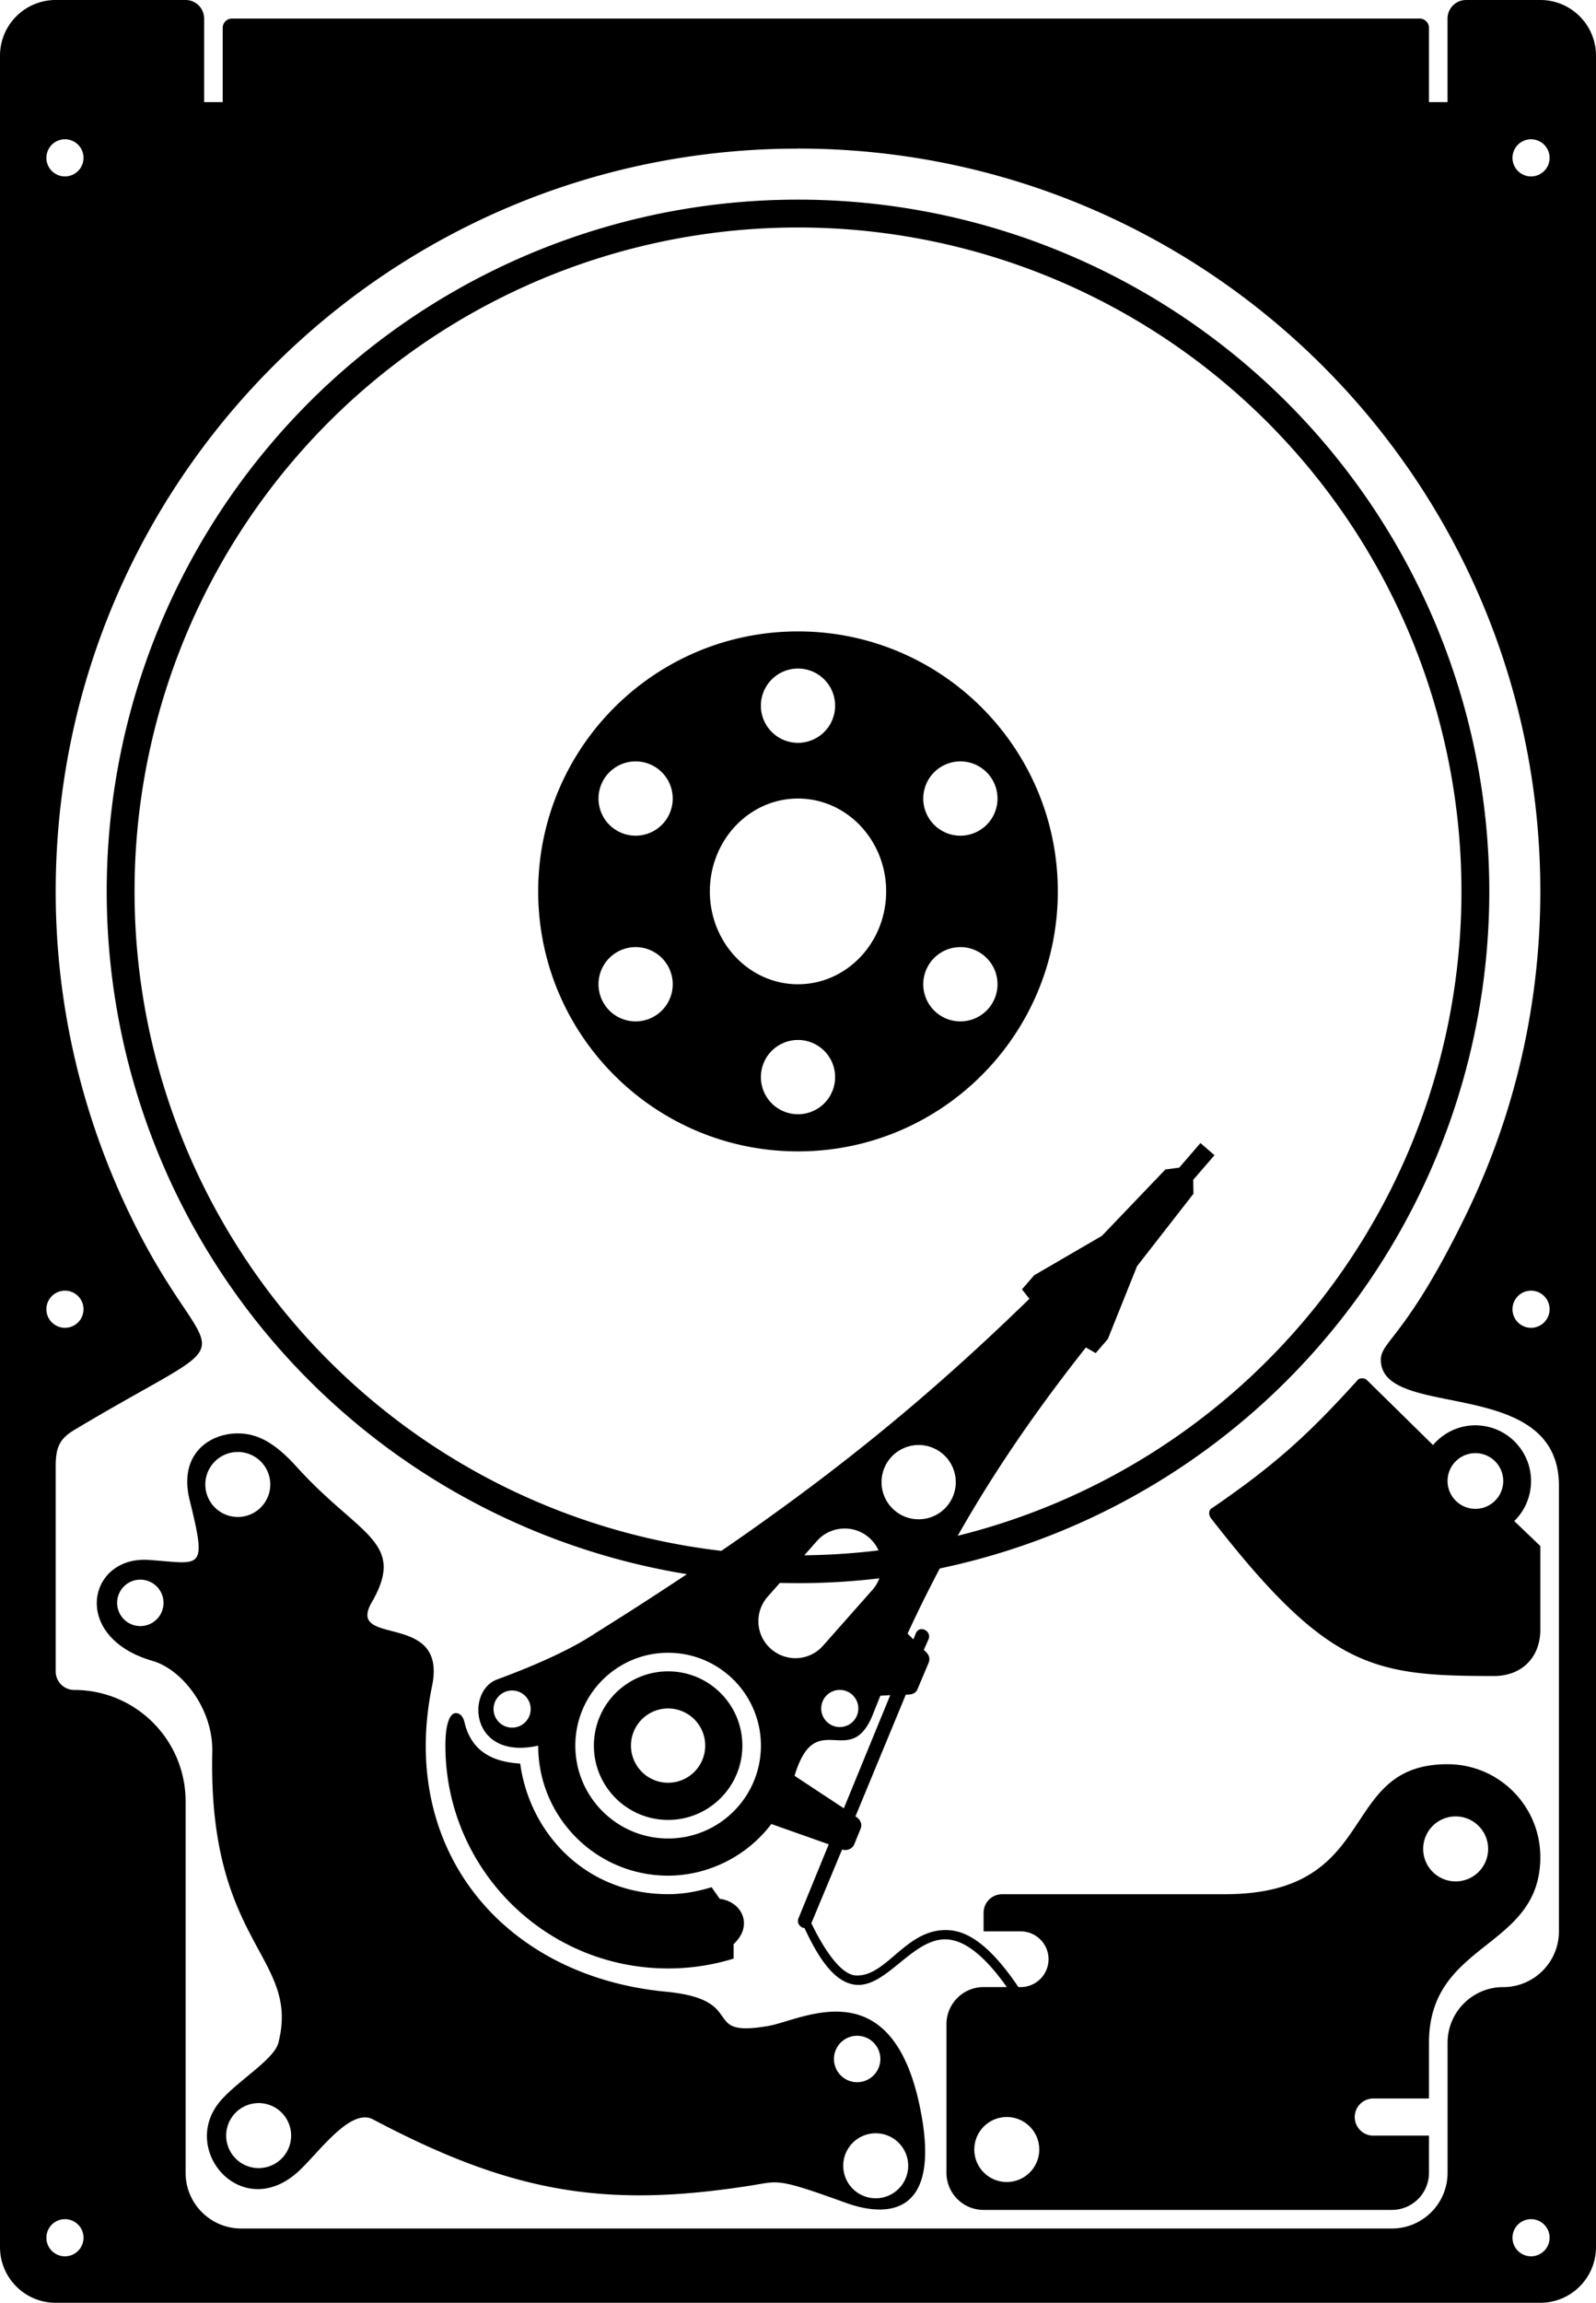
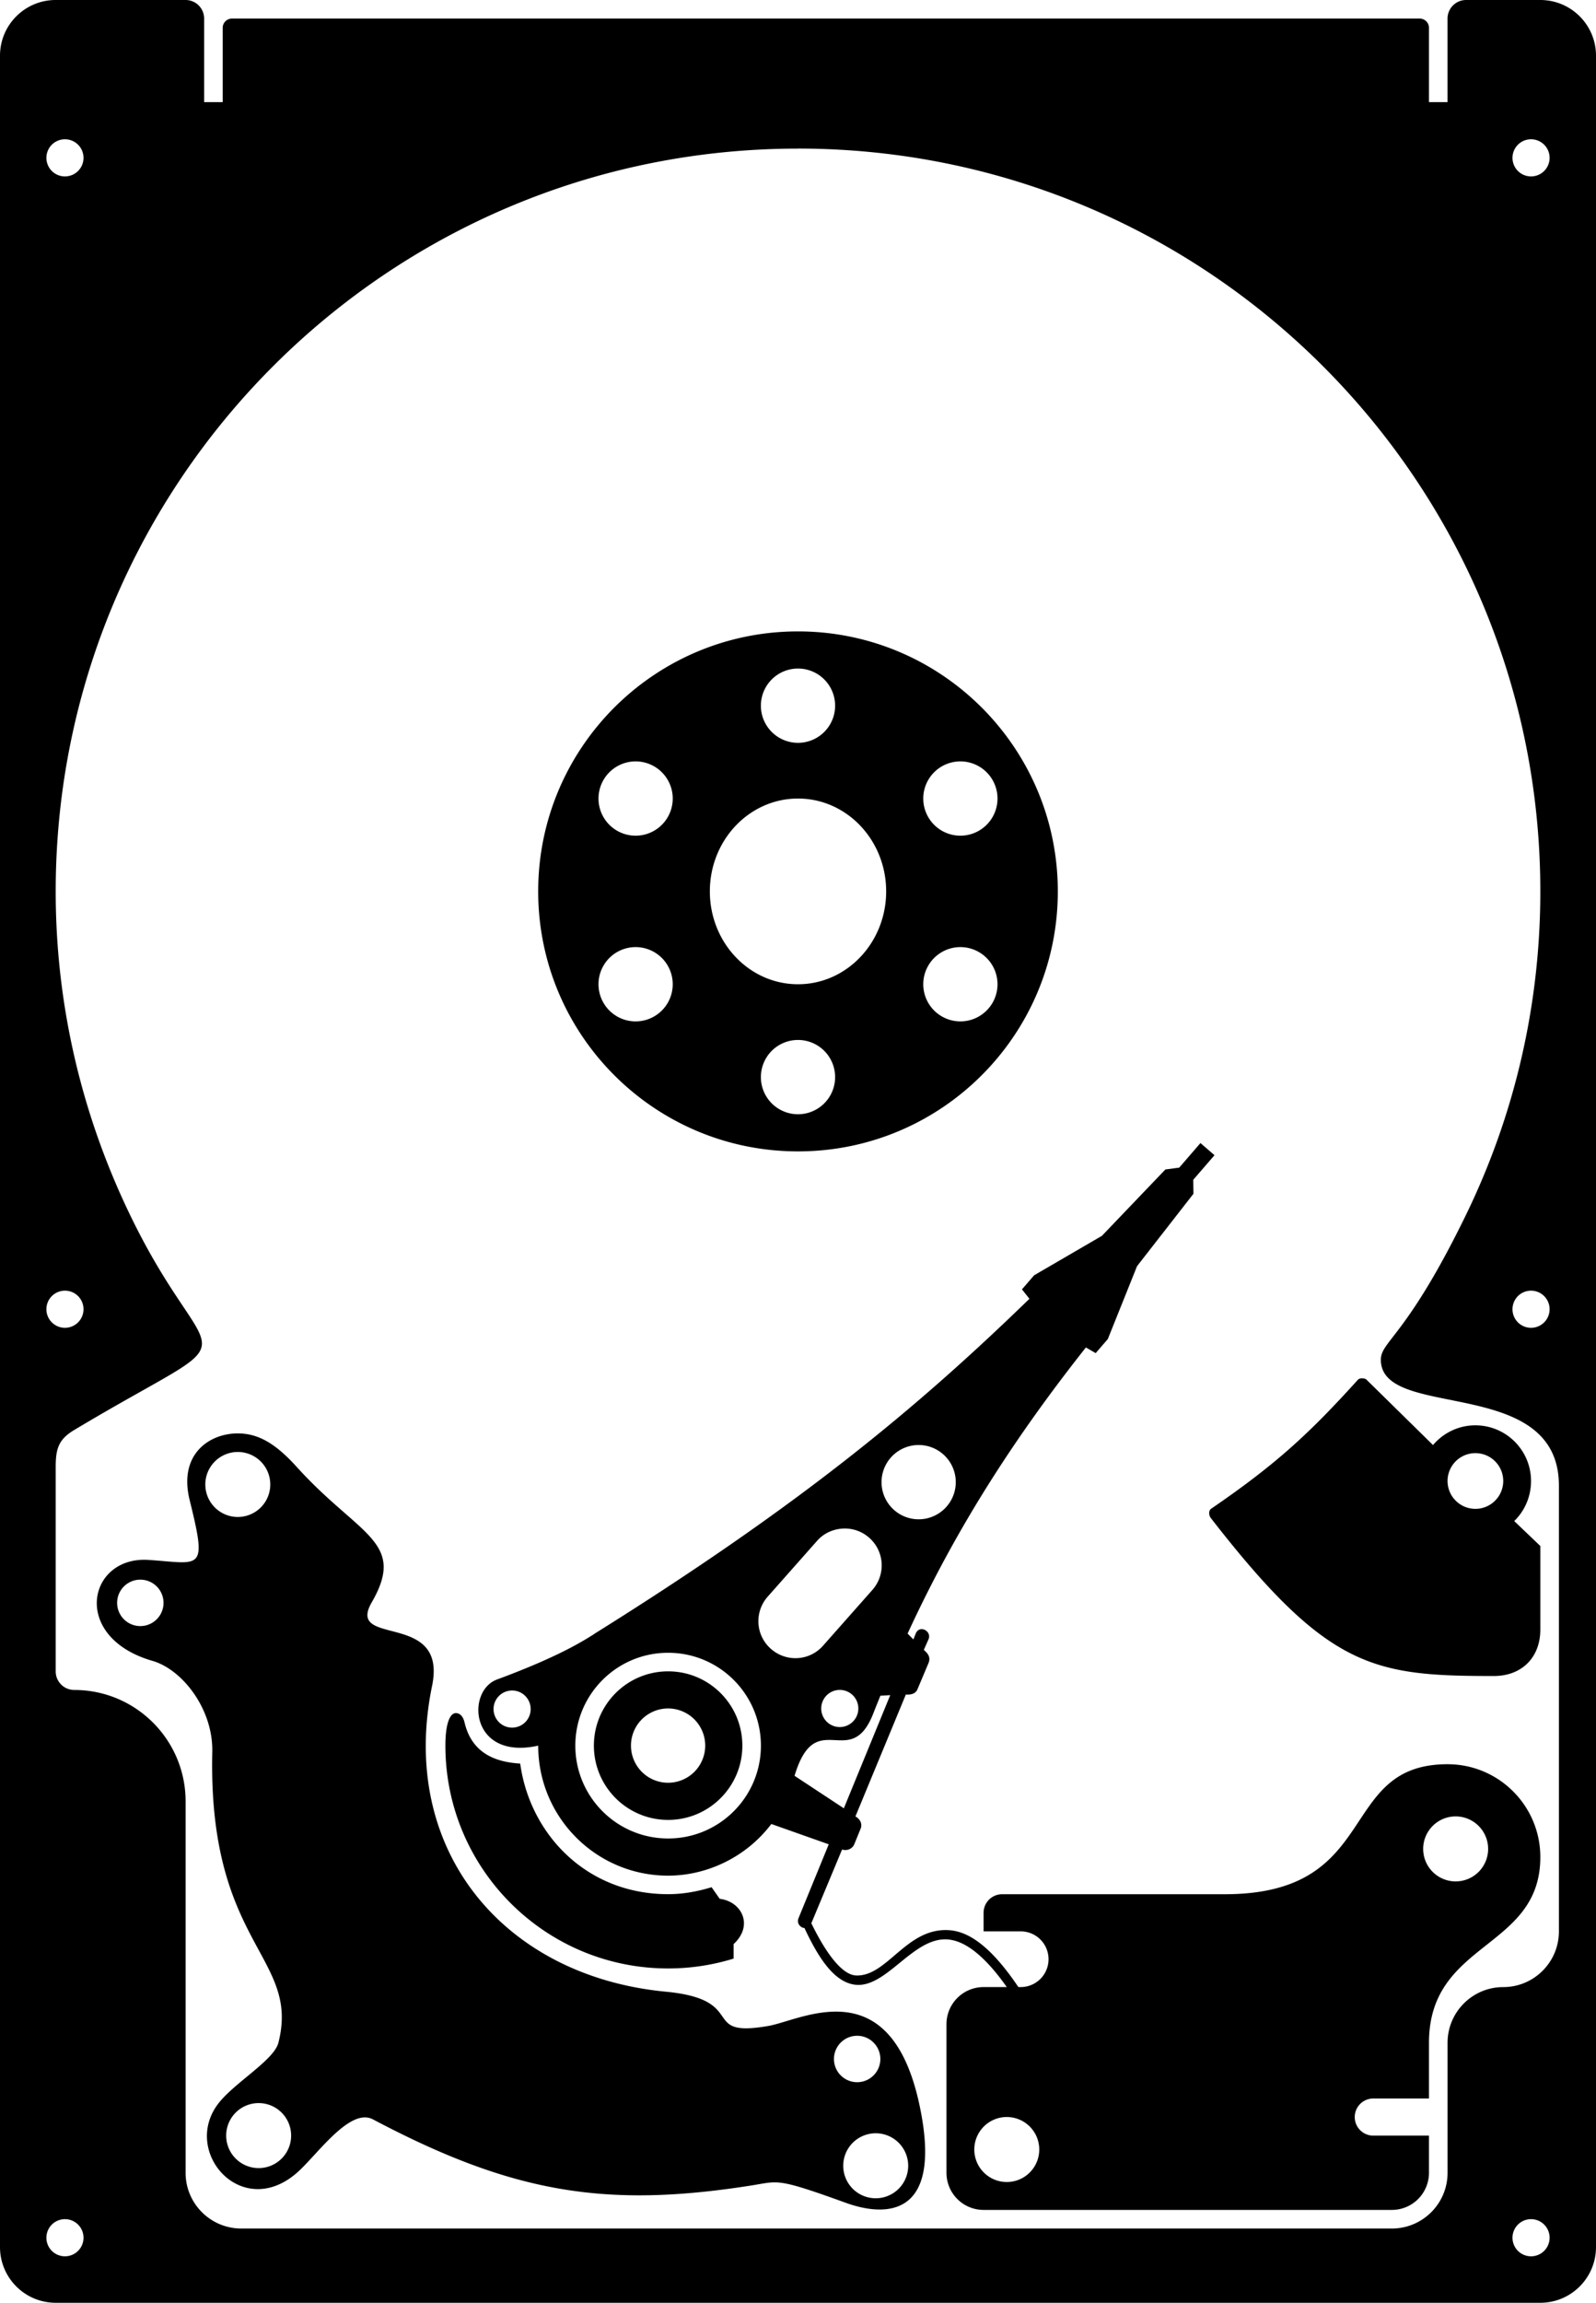
<svg xmlns="http://www.w3.org/2000/svg" viewBox="0 0 344 496">
-   <path d="M315 192a143 143 0 10-286 0 143 143 0 00286 0zm6 0a149 149 0 01-298 0 149 149 0 11298 0z" />
  <path d="M12 0C5.373 0 0 5.373 0 12v472c0 6.627 5.373 12 12 12h320c6.627 0 12-5.373 12-12V12c0-6.627-5.37-12-12-12h-16a4 4 0 00-4 4v18h-4V6a2 2 0 00-2-2H50a2 2 0 00-2 2v16h-4V4a4 4 0 00-4-4zm2 30a4 4 0 110 8 4 4 0 010-8zm316 0a4 4 0 110 8 4 4 0 010-8zm-158 2c88.366 0 160 71.634 160 160 0 24.982-5.778 48.616-16 69.625-12.778 26.262-18.375 27.25-18.375 31.25 0 13.24 38.38 3.13 38.38 27.13v96c0 6.627-5.373 12-12 12s-12 5.373-12 12v28c0 6.627-5.373 12-12 12h-248c-6.627 0-12-5.373-12-12v-80c0-13.255-10.745-24-24-24a4 4 0 01-4-4v-44c0-4 .635-5.987 4-8 39.775-23.795 29.595-9.921 12-46.375-10.163-21.05-16-44.64-16-69.62 0-88.37 71.634-160 160-160zm0 104c-30.928 0-56 25.072-56 56s25.072 56 56 56 56-25.072 56-56-25.072-56-56-56zm0 8a8 8 0 110 16 8 8 0 010-16zm-35 20a8 8 0 110 16 8 8 0 010-16zm70 0a8 8 0 110 16 8 8 0 010-16zm-35 8c10.493 0 19 8.954 19 20s-8.507 20-19 20-19-8.954-19-20 8.507-20 19-20zm-35 32a8 8 0 110 16 8 8 0 010-16zm70 0a8 8 0 110 16 8 8 0 010-16zm-35 20a8 8 0 110 16 8 8 0 010-16zm-44 128c-2.108 1.315-7.363 4.759-20.875 9.75-6.77 2.5-5.75 17.5 8.875 14.25 0 15.464 12.536 28 28 28 8.32 0 16.802-3.932 22.25-11.125l12.375 4.375-6.5 15.875c-.568 1.387.792 2.242 1.25 2.125 2.946 6.294 6.36 11.74 11 12.25 6.756.743 12.493-10.436 20-9.75 3.302.302 7.451 2.924 12.625 10.25h-5a8 8 0 00-8 8v32a8 8 0 008 8h88a8 8 0 008-8v-8h-12a4 4 0 010-8h12v-12c0-22 24-20 24-40 0-11.046-8.954-20-20-20-24 0-14 28-48 28h-48a4 4 0 00-4 4v4h8a6 6 0 010 12h-.5c-5.723-8.48-10.501-11.938-14.875-12.25-9.258-.661-13.37 10.043-20.125 9.75-3.063-.133-6.585-4.978-9.625-11.25l6.625-15.875c1.28.378 2.296-.318 2.625-1.125l1.375-3.375c.496-1.217-.38-2.255-1.125-2.625l10.87-26.26c1.262.102 2.139-.27 2.5-1.125l2.375-5.625c.64-1.515-.457-2.34-1-2.875l1-2.25c.793-1.784-1.953-3.241-2.75-1.25l-.5 1.25-1.25-1.25c10.462-22.72 23.074-42.228 38.432-61.633l2.11 1.22 2.615-3.026 6.3-15.702 12.159-15.597-.042-3.01 4.577-5.296-3.027-2.616-4.577 5.296-2.984.395-13.671 14.289-14.623 8.509-2.616 3.026 1.607 2.03c-24.28 23.58-49.66 44.64-93.88 72.23zM14 278a4 4 0 110 8 4 4 0 010-8zm316 0a4 4 0 110 8 4 4 0 010-8zm-36.375 18.875c-.396-.01-.755.089-1 .375-10.35 11.432-17.486 18.086-31.625 27.75-.604.53-.384 1.546 0 2 25.25 32.5 35 34 61 34 6 0 10-4 10-10v-18l-5.625-5.375c2.24-2.18 3.62-5.24 3.62-8.62 0-6.627-5.373-12-12-12-3.665 0-6.924 1.66-9.125 4.25l-14.25-14c-.17-.248-.604-.366-1-.375zm-242.62 11.87c-6.094.13-12.539 4.626-10.125 14.375 3.86 15.589 2.46 13.627-8.875 12.875-13.079-.868-16.858 16.635.875 21.75 6.405 1.847 13.087 10.37 12.875 19.625-.954 41.675 19.01 43.974 14.25 62.625-.954 3.736-9.385 8.548-12.875 13-8.132 10.371 4.913 25.43 16.875 15 4.264-3.718 11.373-14.142 16.375-11.5 29.998 15.849 50.024 19.196 81.5 14.25 6.09-.957 5.311-1.732 20.5 3.75 7.515 2.712 21.05 4.096 15.875-20.75-6.205-29.794-25.398-18.632-32.625-17.375-15.115 2.629-4.021-5.651-22.125-7.375-34.925-3.326-57.664-30.489-50.375-65.875 3.374-16.377-18.684-8.166-13-18 7.568-13.11-2.749-14.32-16.14-29.12-4.46-4.93-8.26-7.351-13-7.25zm147 2.5a8 8 0 110 16 8 8 0 010-16zm-146.75 1.5a7 7 0 110 14 7 7 0 010-14zm266.75.25a6 6 0 110 12 6 6 0 010-12zm-136.38 16.25c2.044-.118 4.1.53 5.75 2 3.299 2.939 3.564 7.951.625 11.25l-10.625 12c-2.939 3.299-7.951 3.564-11.25.625s-3.564-7.951-.625-11.25l10.625-12c1.47-1.65 3.456-2.507 5.5-2.625zm-151.38 11a5 5 0 110 10 5 5 0 010-10zm113.76 15.75c11.046 0 20 8.954 20 20s-8.954 20-20 20-20-8.954-20-20 8.954-20 20-20zm0 4c-8.837 0-16 7.163-16 16s7.163 16 16 16 16-7.163 16-16-7.163-16-16-16zm37 4a4 4 0 110 8 4 4 0 010-8zm-70.625.125a4 4 0 110 8 4 4 0 010-8zm81.5 1l-10 24.375-10.625-7c4.587-15.299 12.061-.735 17-13.5.49-1.264.998-2.5 1.5-3.75l2.125-.125zM152 375.99a8 8 0 11-16 0 8 8 0 0116 0zm-53.75-7c-1.25 0-2.251 2.187-2.25 7 .004 26.528 21.521 48 48 48 4.928 0 9.65-.745 14.125-2.125v-3.125c4.331-3.991 1.802-9.155-3-9.75l-1.75-2.5c-2.972.912-6.104 1.5-9.375 1.5-17.673 0-29.805-13.028-31.875-28.125-4.632-.304-10.315-1.735-12-8.875-.35-1.484-1.125-2-1.875-2zm215.5 22.25a7 7 0 110 14 7 7 0 010-14zm-129 47.25a5 5 0 110 10 5 5 0 010-10zm-129 14.5a7 7 0 110 14 7 7 0 010-14zm161.25 3a7 7 0 110 14 7 7 0 010-14zm-28.25 3.5a7 7 0 110 14 7 7 0 010-14zM14 477.99a4 4 0 110 8 4 4 0 010-8zm316 0a4 4 0 110 8 4 4 0 010-8z" />
</svg>